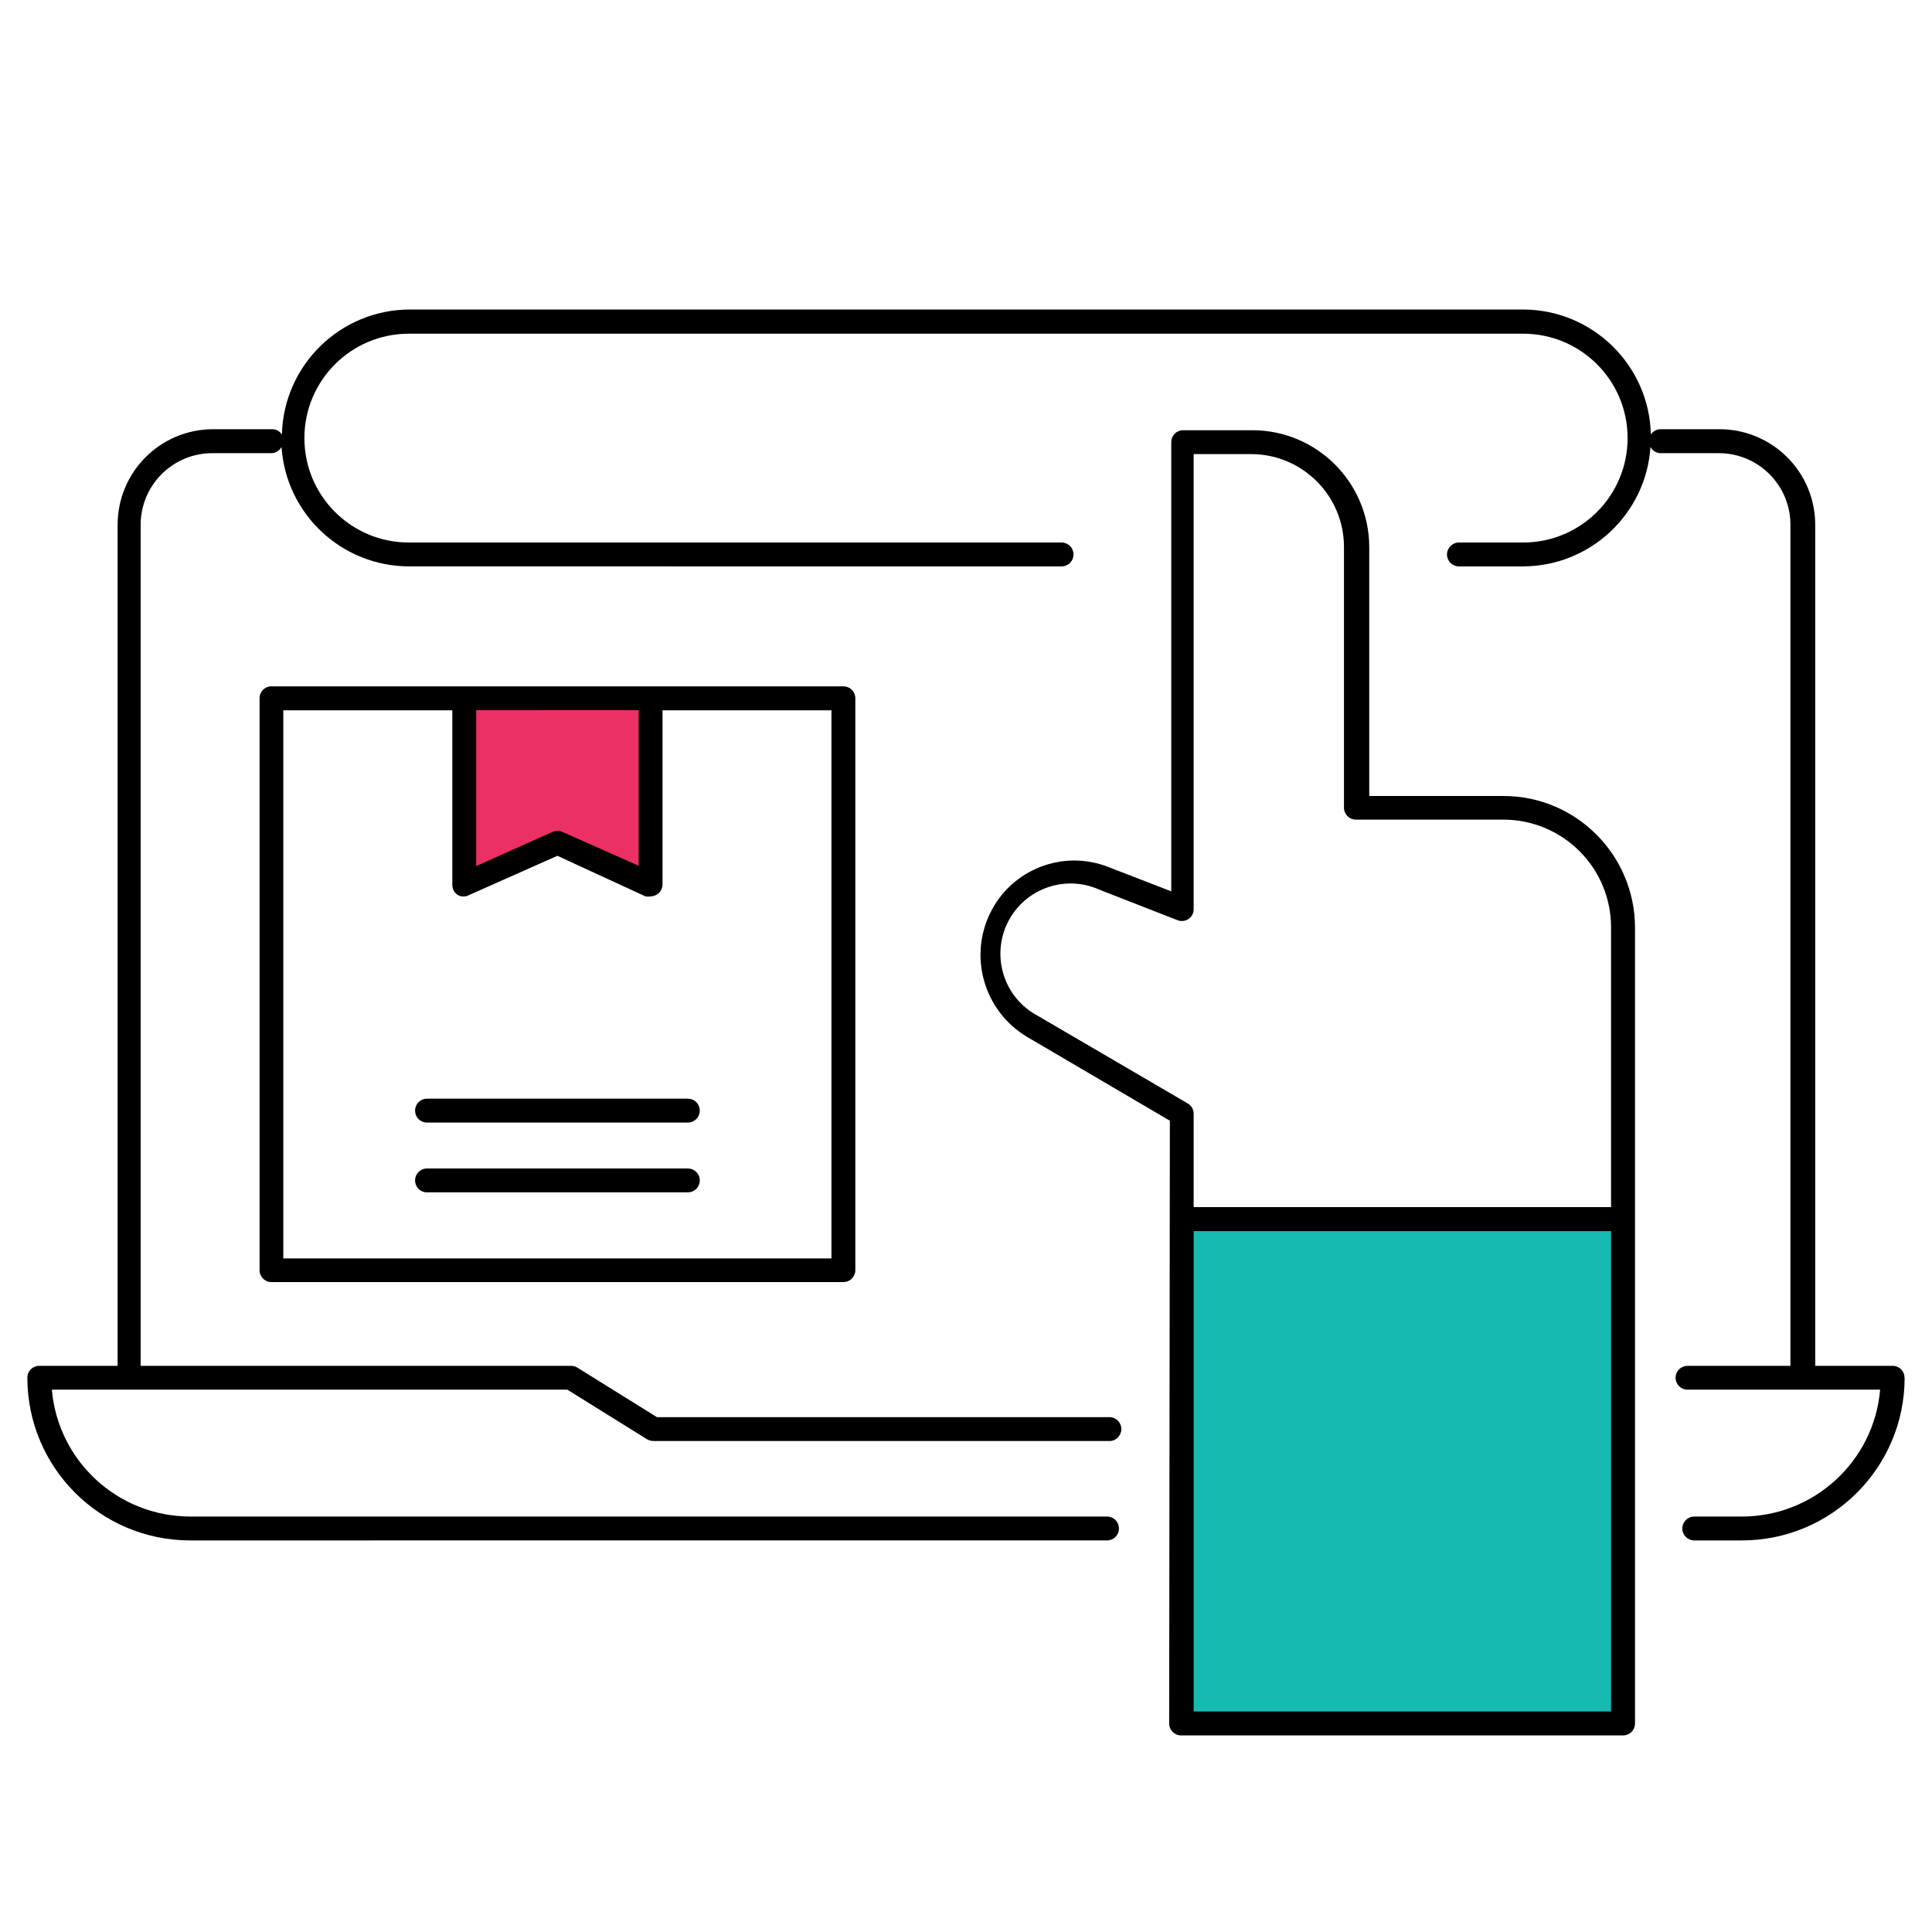
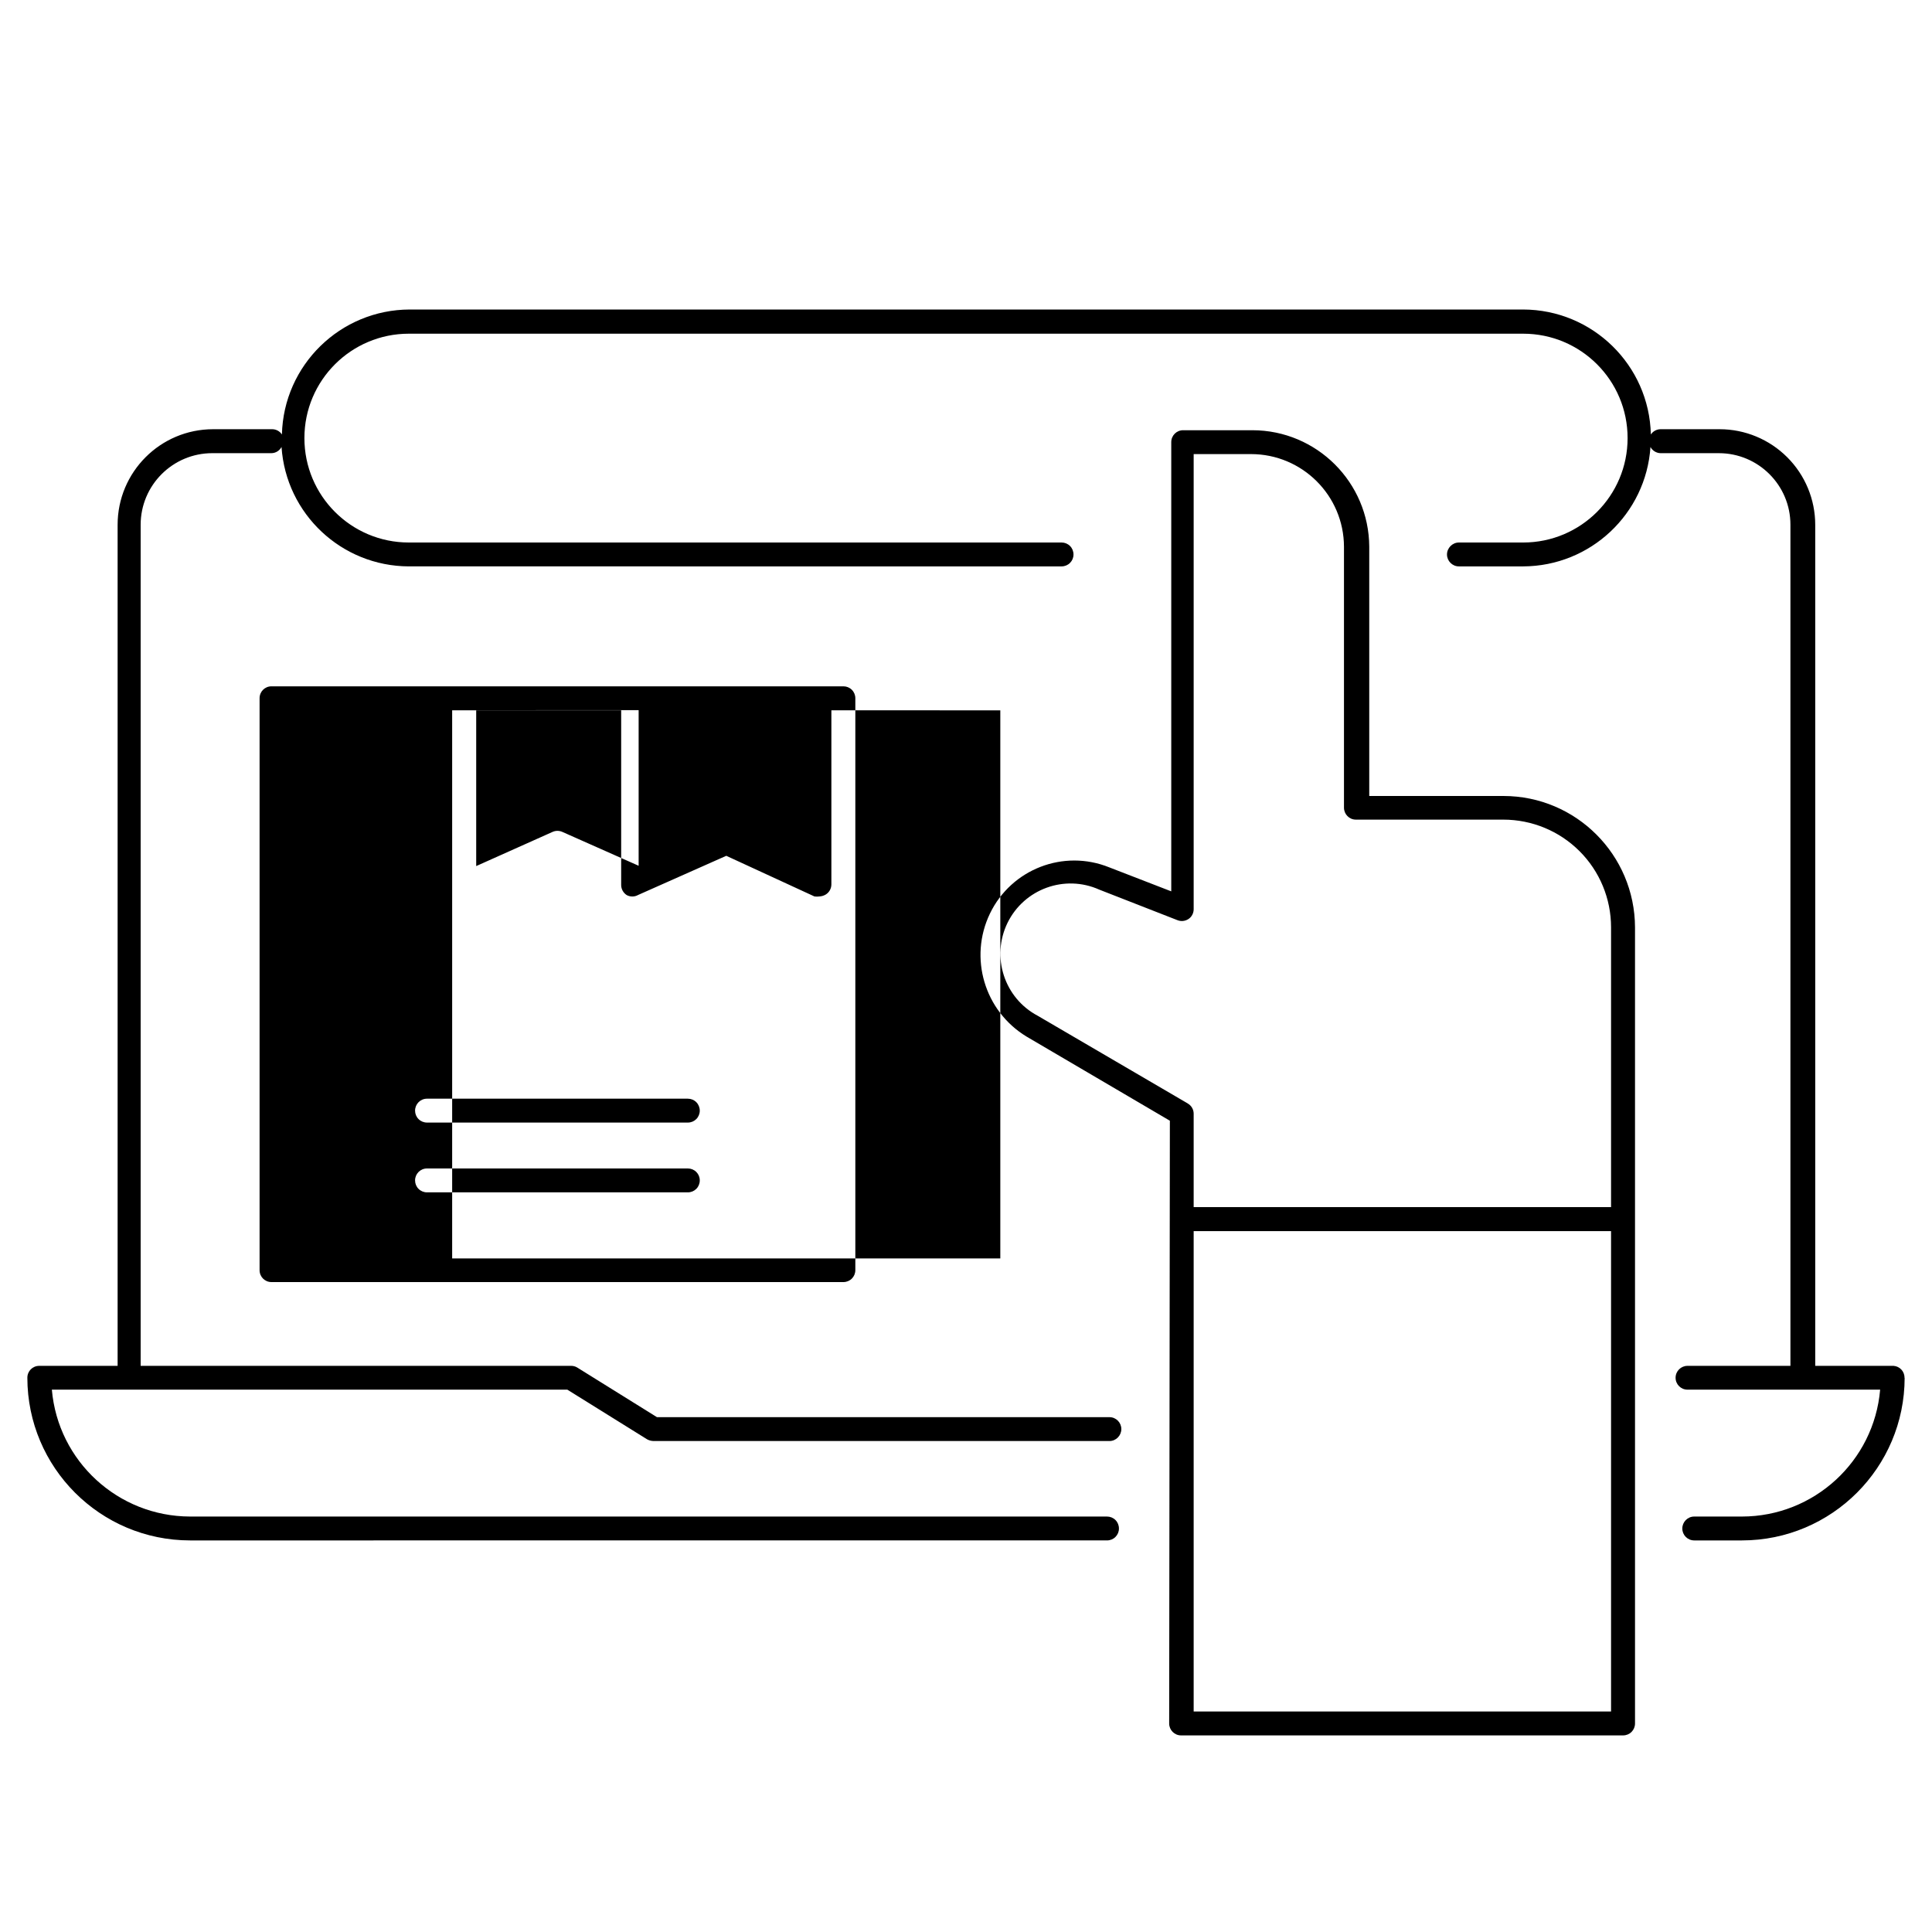
<svg xmlns="http://www.w3.org/2000/svg" id="Layer_1" viewBox="0 0 250 250">
  <defs>
    <style> .st0 { fill: #16bab0; } .st1 { fill: #ec3063; } </style>
  </defs>
-   <polygon class="st1" points="59.87 90.41 59.87 113.89 72.13 108.28 84.26 115.07 84.26 89.89 59.87 90.41" />
-   <polygon class="st0" points="152.87 158.3 210.52 157.52 209.87 222.48 152.87 222.48 152.87 158.3" />
-   <path d="M246.46,178.28c-.01,11.62-9.43,21.04-21.05,21.05h-6.18c-.86,0-1.54-.7-1.54-1.54s.68-1.55,1.54-1.55h6.18c9.31-.01,17.08-7.14,17.88-16.42h-24.93c-.85,0-1.54-.68-1.54-1.54s.7-1.54,1.54-1.54h13.32v-108.83c.01-5.12-4.15-9.27-9.26-9.27h-7.55c-.54-.01-1.04-.32-1.3-.8-.58,8.67-7.78,15.42-16.47,15.45h-8.32c-.85,0-1.54-.7-1.54-1.54s.7-1.55,1.54-1.55h8.32c7.45,0,13.51-6.04,13.51-13.51s-6.05-13.51-13.51-13.51H52.9c-7.45,0-13.51,6.04-13.51,13.51s6.05,13.51,13.51,13.51h84.47c.41,0,.8.16,1.09.45s.45.68.45,1.1-.16.8-.45,1.09-.68.45-1.09.45H52.9c-8.7-.03-15.89-6.78-16.47-15.45-.26.48-.75.79-1.3.8h-7.66c-5.12,0-9.27,4.15-9.27,9.27v108.83h55.65c.29-.01.58.06.83.21l10.33,6.43h58.55c.86,0,1.54.7,1.54,1.54s-.68,1.55-1.54,1.55h-58.99c-.29-.01-.58-.08-.83-.22l-10.33-6.43H6.71c.8,9.27,8.57,16.4,17.88,16.42h118.65c.42,0,.81.16,1.1.45s.45.68.45,1.1-.16.8-.45,1.09-.68.45-1.1.45H24.59c-11.63-.01-21.04-9.44-21.05-21.05,0-.86.68-1.54,1.54-1.54h10.14v-108.83c0-6.83,5.53-12.37,12.36-12.37h7.67c.5.01.96.27,1.23.68.22-8.98,7.56-16.15,16.54-16.17h144.07c8.98.02,16.32,7.19,16.53,16.17.28-.42.74-.67,1.24-.68h7.66c3.28,0,6.43,1.31,8.75,3.63s3.62,5.46,3.62,8.74v108.83h10.14c.8.06,1.43.73,1.41,1.54h0ZM151.38,145.02l-18.55-10.89c-5.44-3.3-7.49-10.19-4.73-15.92,2.77-5.75,9.53-8.37,15.45-5.97l8.01,3.1v-58.13c0-.85.68-1.54,1.54-1.54h8.96c8.34.01,15.08,6.76,15.12,15.08v32.25h17.38c9.38.01,16.98,7.62,17.01,17v103.02c0,.41-.16.8-.45,1.09s-.68.45-1.1.45h-57.19c-.86,0-1.54-.7-1.54-1.54l.09-78ZM208.47,221.47v-62.16h-54.01v62.16h54.01ZM153.69,142.79c.48.27.77.78.77,1.32v12.09h54.01v-36.21c0-3.7-1.47-7.25-4.08-9.85-2.62-2.62-6.17-4.08-9.87-4.08h-19.07c-.86,0-1.54-.7-1.54-1.55v-33.76c-.02-6.63-5.4-11.99-12.03-11.99h-7.42v58.9c0,.51-.26.99-.67,1.26-.43.28-.95.34-1.43.15l-10.11-3.95c-4.48-2.01-9.73-.09-11.88,4.3-2.14,4.41-.42,9.73,3.91,12.02l19.42,11.35ZM109.14,88.81c.41,0,.8.16,1.09.45.29.29.45.68.45,1.09v74.01c0,.41-.16.8-.45,1.09-.29.29-.68.45-1.09.45H35.13c-.86,0-1.54-.68-1.54-1.54v-74.01c0-.86.68-1.54,1.54-1.54h74.01ZM61.62,91.91v20.16l9.9-4.43c.39-.17.83-.17,1.23,0l9.89,4.39v-20.14s-21.02.01-21.02.01ZM107.58,91.91h-21.85s0,22.53,0,22.53c0,.53-.27,1.02-.71,1.3-.26.16-.54.24-.83.26-.21.03-.44.03-.65,0l-11.41-5.26-11.41,5.07h0c-.46.26-1.02.26-1.48.01-.44-.29-.71-.78-.71-1.3v-22.61h-21.87v70.93h70.93v-70.92ZM55.25,142.17c-.86,0-1.54.7-1.54,1.55,0,.41.16.8.45,1.09.29.29.68.45,1.09.45h33.76c.41,0,.8-.16,1.09-.45.29-.29.45-.68.45-1.09s-.16-.81-.45-1.1c-.29-.29-.68-.45-1.09-.45h-33.76ZM89.01,151.2h-33.76c-.86,0-1.54.7-1.54,1.54,0,.42.16.81.45,1.1.29.29.68.45,1.09.45h33.76c.41,0,.8-.16,1.09-.45.29-.29.45-.68.45-1.1s-.16-.8-.45-1.09c-.29-.29-.68-.45-1.09-.45Z" />
+   <path d="M246.46,178.28c-.01,11.62-9.43,21.04-21.05,21.05h-6.18c-.86,0-1.54-.7-1.54-1.54s.68-1.55,1.54-1.55h6.18c9.31-.01,17.08-7.14,17.88-16.42h-24.93c-.85,0-1.54-.68-1.54-1.54s.7-1.54,1.54-1.54h13.32v-108.83c.01-5.12-4.15-9.27-9.26-9.27h-7.55c-.54-.01-1.04-.32-1.3-.8-.58,8.67-7.78,15.42-16.47,15.45h-8.32c-.85,0-1.54-.7-1.54-1.54s.7-1.55,1.54-1.55h8.32c7.45,0,13.51-6.04,13.51-13.51s-6.05-13.51-13.51-13.51H52.9c-7.45,0-13.51,6.04-13.51,13.51s6.05,13.51,13.51,13.51h84.47c.41,0,.8.16,1.09.45s.45.68.45,1.1-.16.8-.45,1.09-.68.45-1.09.45H52.9c-8.7-.03-15.89-6.78-16.47-15.45-.26.48-.75.79-1.3.8h-7.66c-5.12,0-9.27,4.15-9.27,9.27v108.83h55.65c.29-.01.58.06.83.21l10.33,6.43h58.55c.86,0,1.54.7,1.54,1.54s-.68,1.55-1.54,1.55h-58.99c-.29-.01-.58-.08-.83-.22l-10.33-6.43H6.71c.8,9.27,8.57,16.4,17.88,16.42h118.65c.42,0,.81.16,1.1.45s.45.68.45,1.1-.16.8-.45,1.09-.68.45-1.1.45H24.59c-11.63-.01-21.04-9.44-21.05-21.05,0-.86.68-1.54,1.54-1.54h10.14v-108.83c0-6.83,5.53-12.37,12.36-12.37h7.67c.5.01.96.27,1.23.68.22-8.98,7.56-16.15,16.54-16.17h144.07c8.98.02,16.32,7.19,16.53,16.17.28-.42.74-.67,1.24-.68h7.66c3.28,0,6.43,1.31,8.75,3.63s3.62,5.46,3.62,8.74v108.83h10.14c.8.06,1.43.73,1.41,1.54h0ZM151.38,145.02l-18.55-10.89c-5.44-3.3-7.49-10.19-4.73-15.92,2.77-5.75,9.53-8.37,15.45-5.97l8.01,3.1v-58.13c0-.85.68-1.54,1.54-1.54h8.96c8.34.01,15.08,6.76,15.12,15.08v32.25h17.38c9.38.01,16.98,7.62,17.01,17v103.02c0,.41-.16.8-.45,1.09s-.68.45-1.1.45h-57.19c-.86,0-1.54-.7-1.54-1.54l.09-78ZM208.47,221.47v-62.16h-54.01v62.16h54.01ZM153.69,142.79c.48.27.77.78.77,1.32v12.09h54.01v-36.21c0-3.7-1.47-7.25-4.08-9.85-2.62-2.62-6.17-4.08-9.87-4.08h-19.07c-.86,0-1.54-.7-1.54-1.55v-33.76c-.02-6.63-5.4-11.99-12.03-11.99h-7.42v58.9c0,.51-.26.99-.67,1.26-.43.28-.95.34-1.43.15l-10.11-3.95c-4.48-2.01-9.73-.09-11.88,4.3-2.14,4.41-.42,9.73,3.91,12.02l19.42,11.35ZM109.14,88.81c.41,0,.8.16,1.09.45.29.29.45.68.45,1.09v74.01c0,.41-.16.8-.45,1.09-.29.29-.68.45-1.09.45H35.13c-.86,0-1.54-.68-1.54-1.54v-74.01c0-.86.68-1.54,1.54-1.54h74.01ZM61.62,91.91v20.16l9.9-4.43c.39-.17.83-.17,1.23,0l9.89,4.39v-20.14s-21.02.01-21.02.01ZM107.58,91.91s0,22.53,0,22.53c0,.53-.27,1.02-.71,1.3-.26.16-.54.24-.83.26-.21.03-.44.03-.65,0l-11.41-5.26-11.41,5.07h0c-.46.26-1.02.26-1.48.01-.44-.29-.71-.78-.71-1.3v-22.61h-21.87v70.93h70.93v-70.92ZM55.25,142.17c-.86,0-1.54.7-1.54,1.55,0,.41.16.8.45,1.09.29.29.68.45,1.09.45h33.76c.41,0,.8-.16,1.09-.45.29-.29.45-.68.45-1.09s-.16-.81-.45-1.1c-.29-.29-.68-.45-1.09-.45h-33.76ZM89.01,151.2h-33.76c-.86,0-1.54.7-1.54,1.54,0,.42.16.81.45,1.1.29.29.68.45,1.09.45h33.76c.41,0,.8-.16,1.09-.45.29-.29.45-.68.45-1.1s-.16-.8-.45-1.09c-.29-.29-.68-.45-1.09-.45Z" />
</svg>